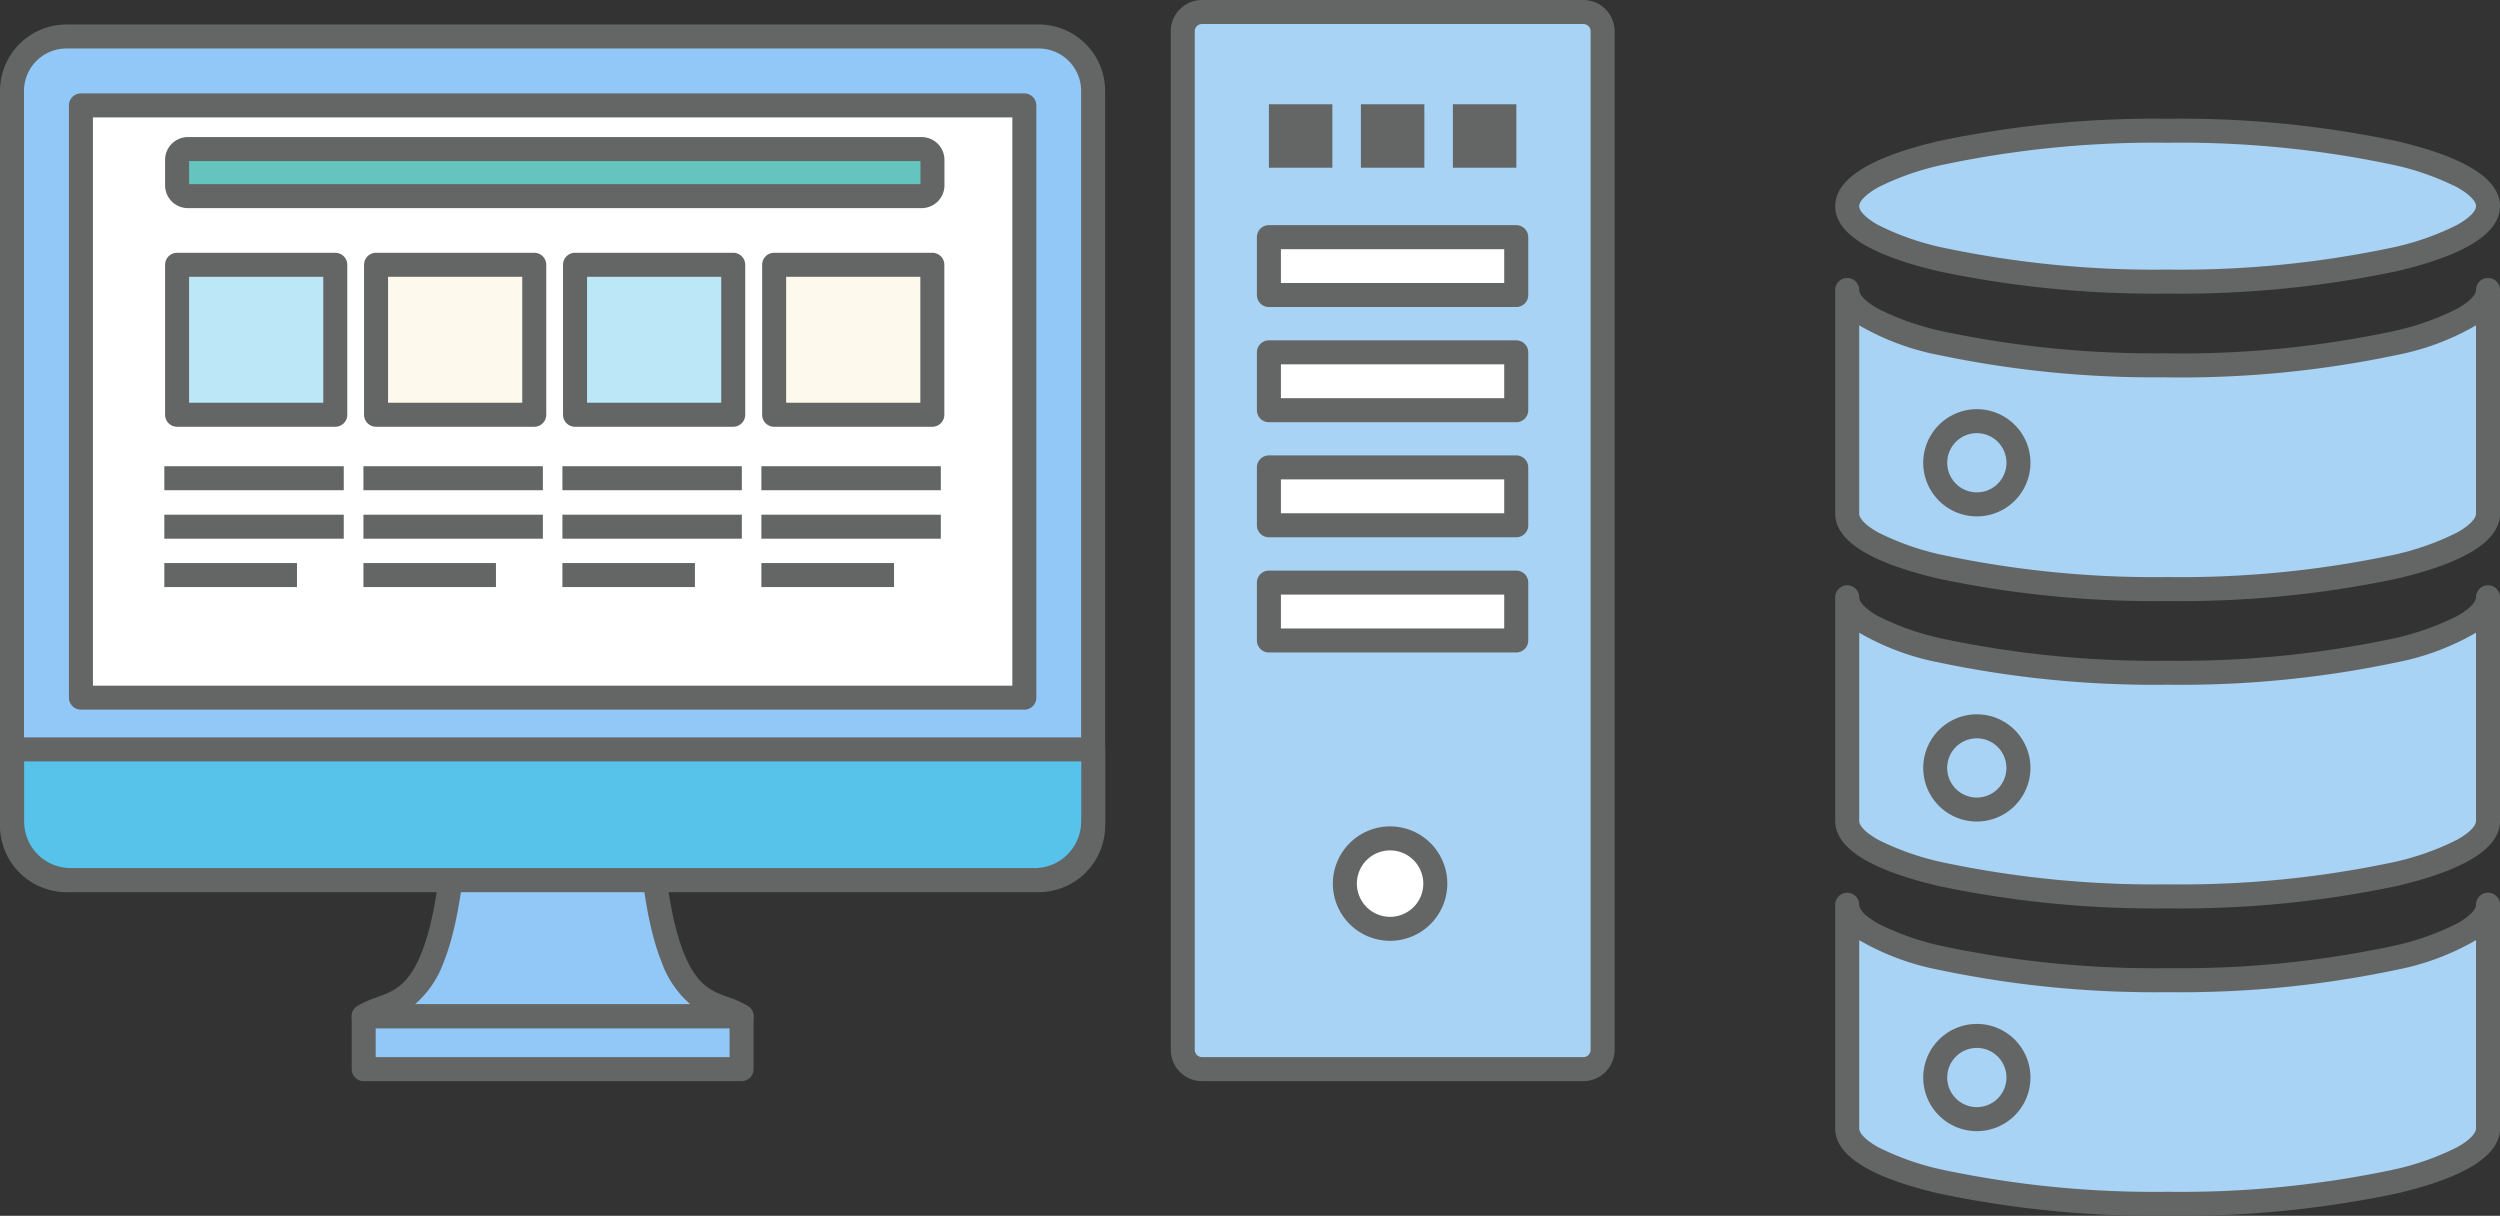
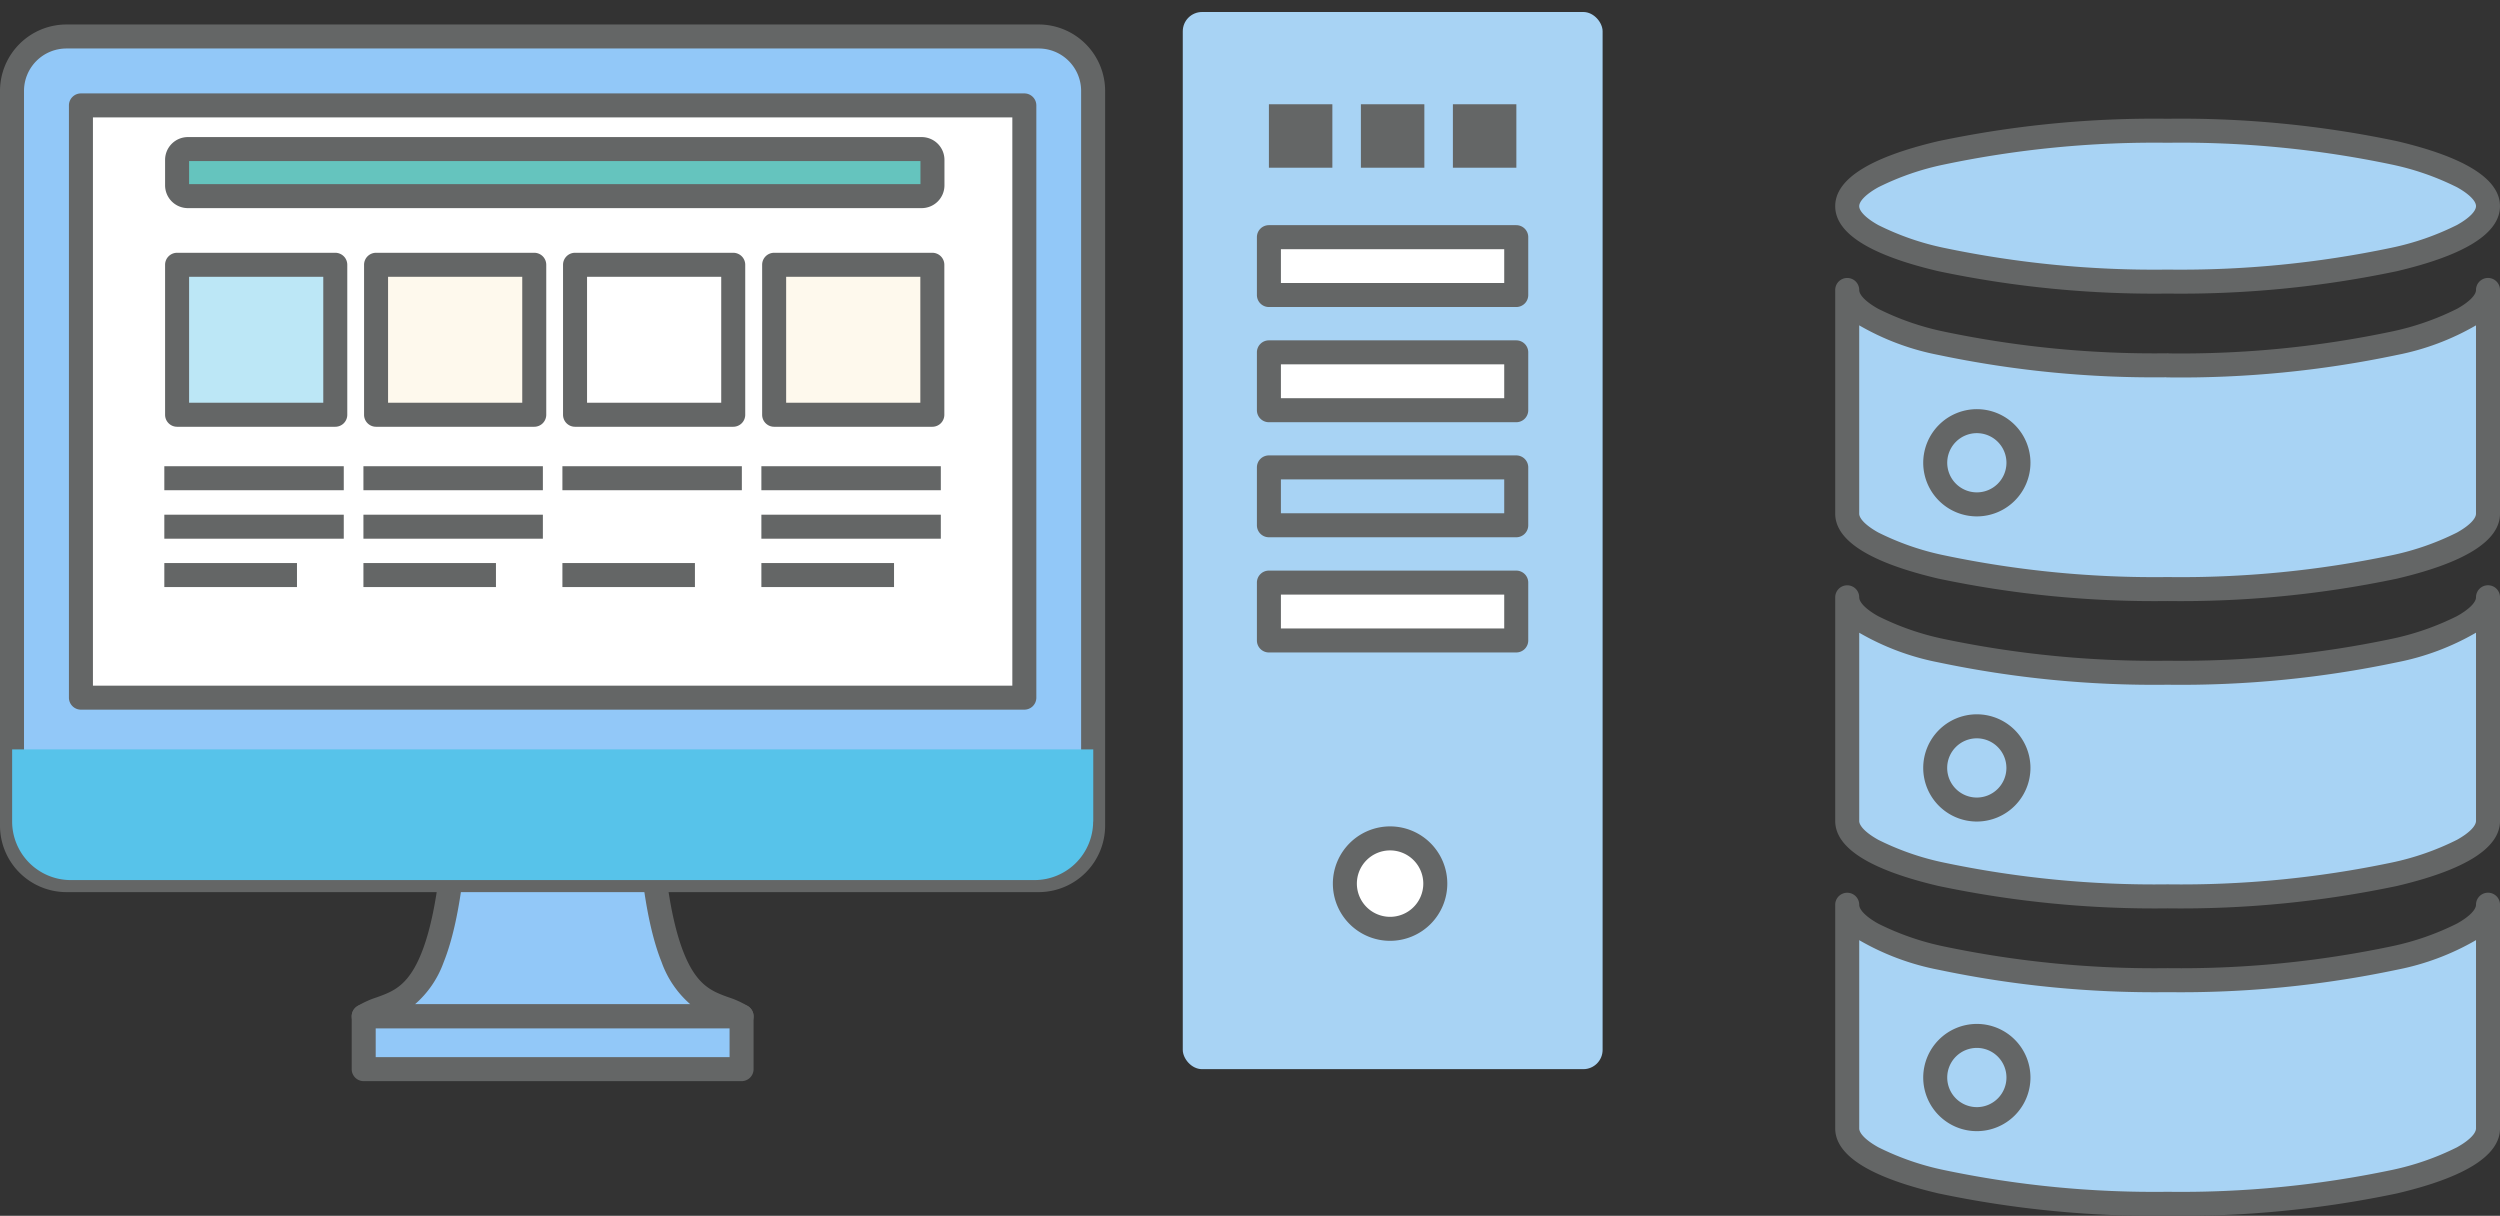
<svg xmlns="http://www.w3.org/2000/svg" width="206.195" height="100.276" viewBox="0 0 206.195 100.276">
  <rect x="0" y="0" width="206.195" height="100.276" fill="#333333" stroke="none" />
  <g id="グループ_872" data-name="グループ 872" transform="translate(-1266.795 -2170.897)">
    <g id="グループ_1004" data-name="グループ 1004" transform="translate(48 276)">
      <g id="グループ_861" data-name="グループ 861" transform="translate(1371.15 1905.681)">
        <g id="illustration-33">
          <g id="グループ_798" data-name="グループ 798" transform="translate(0 0)">
            <ellipse id="楕円形_142" data-name="楕円形 142" cx="26.425" cy="6.221" rx="26.425" ry="6.221" transform="translate(0)" fill="#a8d3f4" />
            <path id="楕円形_142_-_アウトライン" data-name="楕円形 142 - アウトライン" d="M26.425-.99A86.5,86.5,0,0,1,45.338.858c5.642,1.328,8.5,3.132,8.5,5.362s-2.861,4.034-8.5,5.362a86.5,86.5,0,0,1-18.912,1.848A86.5,86.5,0,0,1,7.513,11.583C1.871,10.255-.99,8.451-.99,6.221S1.871,2.186,7.513.858A86.5,86.5,0,0,1,26.425-.99Zm0,12.441a84.5,84.5,0,0,0,18.459-1.8,22.151,22.151,0,0,0,5.409-1.879c.982-.546,1.568-1.128,1.568-1.556s-.586-1.01-1.568-1.556a22.151,22.151,0,0,0-5.409-1.879A84.5,84.5,0,0,0,26.425.99a84.5,84.5,0,0,0-18.459,1.8A22.151,22.151,0,0,0,2.558,4.664C1.576,5.211.99,5.793.99,6.221s.586,1.01,1.568,1.556A22.151,22.151,0,0,0,7.967,9.656,84.5,84.5,0,0,0,26.425,11.451Z" transform="translate(0)" fill="#646666" />
            <path id="パス_518" data-name="パス 518" d="M27.415,20.481C12.818,20.481.99,17.7.99,14.27V32.714c0,3.432,11.828,6.221,26.425,6.221S53.84,36.156,53.84,32.714V14.27c0,3.432-11.828,6.221-26.425,6.221Z" transform="translate(-0.99 -1.137)" fill="#a8d3f4" />
            <path id="パス_518_-_アウトライン" data-name="パス 518 - アウトライン" d="M.99,13.28a.99.99,0,0,1,.99.99c0,.427.586,1.007,1.567,1.553A22.162,22.162,0,0,0,8.955,17.7a84.653,84.653,0,0,0,18.46,1.792,1,1,0,0,1,.14.01,84.229,84.229,0,0,0,18.32-1.8,22.161,22.161,0,0,0,5.408-1.879c.982-.546,1.568-1.127,1.568-1.555a.99.99,0,0,1,1.98,0V32.714c0,2.232-2.86,4.037-8.5,5.365a86.566,86.566,0,0,1-18.913,1.846A86.46,86.46,0,0,1,8.5,38.075C2.86,36.746,0,34.943,0,32.714V14.27A.99.99,0,0,1,.99,13.28Zm26.284,8.191A86.422,86.422,0,0,1,8.5,19.626a20.945,20.945,0,0,1-6.522-2.44V32.714c0,.427.586,1.008,1.568,1.555a22.161,22.161,0,0,0,5.408,1.879,84.463,84.463,0,0,0,18.46,1.8,84.569,84.569,0,0,0,18.46-1.793,22.119,22.119,0,0,0,5.408-1.878c.982-.547,1.568-1.129,1.568-1.559V17.188a20.955,20.955,0,0,1-6.522,2.443,86.46,86.46,0,0,1-18.914,1.85A1,1,0,0,1,27.274,21.471Z" transform="translate(-0.99 -1.137)" fill="#646666" />
            <path id="パス_519" data-name="パス 519" d="M27.415,46.121C12.828,46.121.99,43.342.99,39.9V58.344c0,3.432,11.828,6.221,26.425,6.221S53.84,61.786,53.84,58.344V39.9c0,3.432-11.828,6.221-26.425,6.221Z" transform="translate(-0.99 -1.419)" fill="#a8d3f4" />
            <path id="パス_519_-_アウトライン" data-name="パス 519 - アウトライン" d="M.99,38.91a.99.99,0,0,1,.99.99c0,.429.587,1.012,1.569,1.559a22.143,22.143,0,0,0,5.41,1.878,84.566,84.566,0,0,0,18.456,1.793,84.463,84.463,0,0,0,18.46-1.8,22.161,22.161,0,0,0,5.408-1.879c.982-.546,1.568-1.127,1.568-1.555a.99.99,0,0,1,1.98,0V58.344c0,2.232-2.86,4.037-8.5,5.365a86.565,86.565,0,0,1-18.913,1.846A86.46,86.46,0,0,1,8.5,63.705C2.86,62.376,0,60.573,0,58.344V39.9A.99.99,0,0,1,.99,38.91ZM27.415,63.575a84.57,84.57,0,0,0,18.46-1.793A22.119,22.119,0,0,0,51.283,59.9c.982-.547,1.568-1.129,1.568-1.559V42.818a20.956,20.956,0,0,1-6.522,2.443,86.46,86.46,0,0,1-18.914,1.85,86.563,86.563,0,0,1-18.91-1.846A20.933,20.933,0,0,1,1.98,42.821V58.344c0,.427.586,1.008,1.568,1.555a22.16,22.16,0,0,0,5.408,1.879A84.463,84.463,0,0,0,27.415,63.575Z" transform="translate(-0.99 -1.419)" fill="#646666" />
            <path id="パス_520" data-name="パス 520" d="M27.415,71.761C12.828,71.761.99,68.982.99,65.54V83.984c0,3.432,11.828,6.221,26.425,6.221S53.84,87.426,53.84,83.984V65.54c0,3.432-11.828,6.221-26.425,6.221Z" transform="translate(-0.99 -1.702)" fill="#a8d3f4" />
            <path id="パス_520_-_アウトライン" data-name="パス 520 - アウトライン" d="M.99,64.55a.99.99,0,0,1,.99.99c0,.429.587,1.012,1.569,1.559a22.143,22.143,0,0,0,5.41,1.878,84.566,84.566,0,0,0,18.456,1.793,84.463,84.463,0,0,0,18.46-1.8,22.161,22.161,0,0,0,5.408-1.879c.982-.546,1.568-1.127,1.568-1.555a.99.99,0,0,1,1.98,0V83.984c0,2.232-2.86,4.037-8.5,5.365a86.566,86.566,0,0,1-18.913,1.846A86.46,86.46,0,0,1,8.5,89.345C2.86,88.016,0,86.213,0,83.984V65.54A.99.99,0,0,1,.99,64.55ZM27.415,89.215a84.57,84.57,0,0,0,18.46-1.793,22.119,22.119,0,0,0,5.408-1.878c.982-.547,1.568-1.129,1.568-1.559V68.458A20.955,20.955,0,0,1,46.329,70.9a86.46,86.46,0,0,1-18.914,1.85A86.562,86.562,0,0,1,8.506,70.9,20.933,20.933,0,0,1,1.98,68.461V83.984c0,.427.586,1.008,1.568,1.555a22.161,22.161,0,0,0,5.408,1.879A84.463,84.463,0,0,0,27.415,89.215Z" transform="translate(-0.99 -1.702)" fill="#646666" />
          </g>
          <path id="パス_521" data-name="パス 521" d="M15.193,28.642a3.432,3.432,0,1,1-3.432-3.432,3.427,3.427,0,0,1,3.432,3.432Z" transform="translate(-1.071 -1.257)" fill="#a8d3f4" />
          <path id="パス_521_-_アウトライン" data-name="パス 521 - アウトライン" d="M11.762,24.22A4.422,4.422,0,1,1,7.34,28.642,4.427,4.427,0,0,1,11.762,24.22Zm0,6.863A2.442,2.442,0,1,0,9.32,28.642,2.444,2.444,0,0,0,11.762,31.083Z" transform="translate(-1.071 -1.257)" fill="#646666" />
          <path id="パス_522" data-name="パス 522" d="M15.193,54.092a3.432,3.432,0,1,1-3.432-3.432A3.427,3.427,0,0,1,15.193,54.092Z" transform="translate(-1.071 -1.538)" fill="#a8d3f4" />
          <path id="パス_522_-_アウトライン" data-name="パス 522 - アウトライン" d="M11.762,58.513a4.422,4.422,0,1,1,4.422-4.422A4.427,4.427,0,0,1,11.762,58.513Zm0-6.863A2.442,2.442,0,1,0,14.2,54.092,2.444,2.444,0,0,0,11.762,51.65Z" transform="translate(-1.071 -1.538)" fill="#646666" />
-           <path id="パス_523" data-name="パス 523" d="M15.193,79.912a3.432,3.432,0,1,1-3.432-3.432A3.427,3.427,0,0,1,15.193,79.912Z" transform="translate(-1.071 -1.823)" fill="#a8d3f4" />
+           <path id="パス_523" data-name="パス 523" d="M15.193,79.912a3.432,3.432,0,1,1-3.432-3.432Z" transform="translate(-1.071 -1.823)" fill="#a8d3f4" />
          <path id="パス_523_-_アウトライン" data-name="パス 523 - アウトライン" d="M11.762,75.49A4.422,4.422,0,1,1,7.34,79.912,4.427,4.427,0,0,1,11.762,75.49Zm0,6.863A2.442,2.442,0,1,0,9.32,79.912,2.444,2.444,0,0,0,11.762,82.353Z" transform="translate(-1.071 -1.823)" fill="#646666" />
        </g>
      </g>
      <g id="illustration-32" transform="translate(1219.785 1895.887)">
        <g id="グループ_792" data-name="グループ 792" transform="translate(96.563)">
          <g id="グループ_791" data-name="グループ 791">
            <rect id="長方形_1815" data-name="長方形 1815" width="34.627" height="87.192" rx="1.59" fill="#a8d3f4" />
-             <path id="長方形_1815_-_アウトライン" data-name="長方形 1815 - アウトライン" d="M1.59-.99H33.037a2.583,2.583,0,0,1,2.58,2.58V85.6a2.583,2.583,0,0,1-2.58,2.58H1.59A2.583,2.583,0,0,1-.99,85.6V1.59A2.583,2.583,0,0,1,1.59-.99ZM33.037,86.2a.6.6,0,0,0,.6-.6V1.59a.6.6,0,0,0-.6-.6H1.59a.6.6,0,0,0-.6.6V85.6a.6.6,0,0,0,.6.6Z" fill="#646666" />
            <path id="パス_515" data-name="パス 515" d="M110.739,67.149a3.729,3.729,0,1,1-3.729-3.729A3.731,3.731,0,0,1,110.739,67.149Z" transform="translate(-89.911 4.739)" fill="#fff" />
            <path id="パス_515_-_アウトライン" data-name="パス 515 - アウトライン" d="M107.009,62.43a4.719,4.719,0,1,1-4.719,4.719A4.725,4.725,0,0,1,107.009,62.43Zm0,7.459a2.739,2.739,0,1,0-2.739-2.739A2.742,2.742,0,0,0,107.009,69.889Z" transform="translate(-89.911 4.739)" fill="#646666" />
            <rect id="長方形_1816" data-name="長方形 1816" width="5.234" height="5.234" transform="translate(7.104 7.609)" fill="#646666" />
            <rect id="長方形_1817" data-name="長方形 1817" width="5.234" height="5.234" transform="translate(14.691 7.609)" fill="#646666" />
            <rect id="長方形_1818" data-name="長方形 1818" width="5.234" height="5.234" transform="translate(22.279 7.609)" fill="#646666" />
          </g>
          <rect id="長方形_1819" data-name="長方形 1819" width="20.398" height="4.772" transform="translate(7.104 18.571)" fill="#fff" />
          <path id="長方形_1819_-_アウトライン" data-name="長方形 1819 - アウトライン" d="M0-.99H20.4a.99.99,0,0,1,.99.99V4.772a.99.99,0,0,1-.99.99H0a.99.99,0,0,1-.99-.99V0A.99.99,0,0,1,0-.99ZM19.408.99H.99V3.782H19.408Z" transform="translate(7.104 18.571)" fill="#646666" />
          <rect id="長方形_1820" data-name="長方形 1820" width="20.398" height="4.772" transform="translate(7.104 28.072)" fill="#fff" />
          <path id="長方形_1820_-_アウトライン" data-name="長方形 1820 - アウトライン" d="M0-.99H20.4a.99.99,0,0,1,.99.99V4.772a.99.99,0,0,1-.99.99H0a.99.99,0,0,1-.99-.99V0A.99.99,0,0,1,0-.99ZM19.408.99H.99V3.782H19.408Z" transform="translate(7.104 28.072)" fill="#646666" />
-           <rect id="長方形_1821" data-name="長方形 1821" width="20.398" height="4.772" transform="translate(7.104 37.561)" fill="#fff" />
          <path id="長方形_1821_-_アウトライン" data-name="長方形 1821 - アウトライン" d="M0-.99H20.4a.99.99,0,0,1,.99.99V4.772a.99.99,0,0,1-.99.99H0a.99.99,0,0,1-.99-.99V0A.99.99,0,0,1,0-.99ZM19.408.99H.99V3.782H19.408Z" transform="translate(7.104 37.561)" fill="#646666" />
          <rect id="長方形_1822" data-name="長方形 1822" width="20.398" height="4.772" transform="translate(7.104 47.062)" fill="#fff" />
          <path id="長方形_1822_-_アウトライン" data-name="長方形 1822 - アウトライン" d="M0-.99H20.4a.99.99,0,0,1,.99.99V4.772a.99.99,0,0,1-.99.99H0a.99.99,0,0,1-.99-.99V0A.99.99,0,0,1,0-.99ZM19.408.99H.99V3.782H19.408Z" transform="translate(7.104 47.062)" fill="#646666" />
        </g>
        <g id="グループ_794" data-name="グループ 794" transform="translate(0 2.02)">
          <g id="グループ_793" data-name="グループ 793" transform="translate(29.007 56.562)">
            <path id="パス_516" data-name="パス 516" d="M51.323,54.51c0,25.159,5.008,22.408,7.824,24.256H27.98c2.816-1.838,7.824.9,7.824-24.256h15.53Z" transform="translate(-27.98 -54.51)" fill="#92c8f8" />
            <path id="パス_516_-_アウトライン" data-name="パス 516 - アウトライン" d="M51.323,53.52H51.4a.99.99,0,0,1,.922.989s0,0,0,0h0s0,0,0,0v.021h0a1,1,0,0,1-.01.118c.007,9.25.686,15.432,2.074,18.9,1.083,2.7,2.34,3.158,3.671,3.64a7.55,7.55,0,0,1,1.633.747.99.99,0,0,1-.543,1.818H27.98a.99.99,0,0,1-.541-1.819,7.562,7.562,0,0,1,1.627-.741c1.331-.48,2.588-.934,3.672-3.636,1.4-3.482,2.076-9.714,2.076-19.051a.99.99,0,0,1,.99-.99H51.323Zm-.987,1.98H36.791c-.049,9.051-.775,15.206-2.216,18.8A8.282,8.282,0,0,1,32.2,77.776H54.929a8.28,8.28,0,0,1-2.38-3.488C51.11,70.7,50.384,64.546,50.336,55.5Z" transform="translate(-27.98 -54.51)" fill="#646666" />
            <rect id="長方形_1823" data-name="長方形 1823" width="31.167" height="4.353" transform="translate(0 24.256)" fill="#92c8f8" />
            <path id="長方形_1823_-_アウトライン" data-name="長方形 1823 - アウトライン" d="M0-.99H31.167a.99.99,0,0,1,.99.99V4.353a.99.99,0,0,1-.99.99H0a.99.99,0,0,1-.99-.99V0A.99.99,0,0,1,0-.99ZM30.177.99H.99V3.363H30.177Z" transform="translate(0 24.256)" fill="#646666" />
          </g>
          <rect id="長方形_1824" data-name="長方形 1824" width="89.169" height="69.577" rx="4.49" fill="#92c8f8" />
          <path id="長方形_1824_-_アウトライン" data-name="長方形 1824 - アウトライン" d="M4.49-.99H84.679a5.486,5.486,0,0,1,5.48,5.48v60.6a5.486,5.486,0,0,1-5.48,5.48H4.49a5.486,5.486,0,0,1-5.48-5.48V4.49A5.486,5.486,0,0,1,4.49-.99ZM84.679,68.587a3.5,3.5,0,0,0,3.5-3.5V4.49a3.5,3.5,0,0,0-3.5-3.5H4.49a3.5,3.5,0,0,0-3.5,3.5v60.6a3.5,3.5,0,0,0,3.5,3.5Z" fill="#646666" />
          <path id="パス_517" data-name="パス 517" d="M90.159,62.544a4.839,4.839,0,0,1-4.825,4.825H5.825A4.839,4.839,0,0,1,1,62.544V56.59H90.169v5.954Z" transform="translate(-0.989 2.208)" fill="#57c3ea" />
-           <path id="パス_517_-_アウトライン" data-name="パス 517 - アウトライン" d="M85.333,68.359H5.825A5.822,5.822,0,0,1,.01,62.544V56.59A.99.99,0,0,1,1,55.6H90.169a.99.99,0,0,1,.99.99v5.954a1,1,0,0,1-.013.16A5.822,5.822,0,0,1,85.333,68.359ZM1.99,57.58v4.964a3.84,3.84,0,0,0,3.835,3.835H85.333a3.84,3.84,0,0,0,3.835-3.835,1,1,0,0,1,.011-.146V57.58Z" transform="translate(-0.989 2.208)" fill="#646666" />
          <rect id="長方形_1825" data-name="長方形 1825" width="77.81" height="48.846" transform="translate(5.685 5.685)" fill="#fff" />
          <path id="長方形_1825_-_アウトライン" data-name="長方形 1825 - アウトライン" d="M0-.99H77.81A.99.99,0,0,1,78.8,0V48.846a.99.99,0,0,1-.99.99H0a.99.99,0,0,1-.99-.99V0A.99.99,0,0,1,0-.99ZM76.82.99H.99V47.856H76.82Z" transform="translate(5.685 5.685)" fill="#646666" />
        </g>
        <g id="グループ_797" data-name="グループ 797" transform="translate(12.563 11.306)">
          <g id="グループ_796" data-name="グループ 796" transform="translate(1.053)">
            <rect id="長方形_1826" data-name="長方形 1826" width="13.047" height="12.37" transform="translate(49.244 9.543)" fill="#fef9ed" />
            <path id="長方形_1826_-_アウトライン" data-name="長方形 1826 - アウトライン" d="M0-.99H13.047a.99.99,0,0,1,.99.99V12.37a.99.99,0,0,1-.99.99H0a.99.99,0,0,1-.99-.99V0A.99.99,0,0,1,0-.99ZM12.057.99H.99V11.38H12.057Z" transform="translate(49.244 9.543)" fill="#646666" />
-             <rect id="長方形_1827" data-name="長方形 1827" width="13.047" height="12.37" transform="translate(32.822 9.543)" fill="#bce7f6" />
            <path id="長方形_1827_-_アウトライン" data-name="長方形 1827 - アウトライン" d="M0-.99H13.047a.99.99,0,0,1,.99.99V12.37a.99.99,0,0,1-.99.99H0a.99.99,0,0,1-.99-.99V0A.99.99,0,0,1,0-.99ZM12.057.99H.99V11.38H12.057Z" transform="translate(32.822 9.543)" fill="#646666" />
            <rect id="長方形_1828" data-name="長方形 1828" width="13.047" height="12.37" transform="translate(16.411 9.543)" fill="#fef9ed" />
            <path id="長方形_1828_-_アウトライン" data-name="長方形 1828 - アウトライン" d="M0-.99H13.047a.99.99,0,0,1,.99.99V12.37a.99.99,0,0,1-.99.99H0a.99.99,0,0,1-.99-.99V0A.99.99,0,0,1,0-.99ZM12.057.99H.99V11.38H12.057Z" transform="translate(16.411 9.543)" fill="#646666" />
            <g id="グループ_795" data-name="グループ 795">
              <rect id="長方形_1829" data-name="長方形 1829" width="13.047" height="12.37" transform="translate(0 9.543)" fill="#bce7f6" />
              <path id="長方形_1829_-_アウトライン" data-name="長方形 1829 - アウトライン" d="M0-.99H13.047a.99.99,0,0,1,.99.99V12.37a.99.99,0,0,1-.99.99H0a.99.99,0,0,1-.99-.99V0A.99.99,0,0,1,0-.99ZM12.057.99H.99V11.38H12.057Z" transform="translate(0 9.543)" fill="#646666" />
              <rect id="長方形_1830" data-name="長方形 1830" width="62.301" height="3.88" rx="0.89" fill="#65c4be" />
              <path id="長方形_1830_-_アウトライン" data-name="長方形 1830 - アウトライン" d="M.89-.99H61.411A1.882,1.882,0,0,1,63.291.89v2.1a1.882,1.882,0,0,1-1.88,1.88H.89A1.882,1.882,0,0,1-.99,2.99V.89A1.882,1.882,0,0,1,.89-.99ZM61.311.99H.99v1.9H61.311Z" fill="#646666" />
            </g>
          </g>
          <path id="線_476" data-name="線 476" d="M14.8.99H0V-.99H14.8Z" transform="translate(0 27.147)" fill="#646666" />
          <path id="線_477" data-name="線 477" d="M14.8.99H0V-.99H14.8Z" transform="translate(0 31.145)" fill="#646666" />
          <path id="線_478" data-name="線 478" d="M10.941.99H0V-.99H10.941Z" transform="translate(0 35.133)" fill="#646666" />
          <path id="線_479" data-name="線 479" d="M14.8.99H0V-.99H14.8Z" transform="translate(16.422 27.147)" fill="#646666" />
          <path id="線_480" data-name="線 480" d="M14.8.99H0V-.99H14.8Z" transform="translate(16.422 31.145)" fill="#646666" />
          <path id="線_481" data-name="線 481" d="M10.93.99H0V-.99H10.93Z" transform="translate(16.422 35.133)" fill="#646666" />
          <path id="線_482" data-name="線 482" d="M14.8.99H0V-.99H14.8Z" transform="translate(32.833 27.147)" fill="#646666" />
-           <path id="線_483" data-name="線 483" d="M14.8.99H0V-.99H14.8Z" transform="translate(32.833 31.145)" fill="#646666" />
          <path id="線_484" data-name="線 484" d="M10.93.99H0V-.99H10.93Z" transform="translate(32.833 35.133)" fill="#646666" />
          <path id="線_485" data-name="線 485" d="M14.8.99H0V-.99H14.8Z" transform="translate(49.244 27.147)" fill="#646666" />
          <path id="線_486" data-name="線 486" d="M14.8.99H0V-.99H14.8Z" transform="translate(49.244 31.145)" fill="#646666" />
          <path id="線_487" data-name="線 487" d="M10.941.99H0V-.99H10.941Z" transform="translate(49.244 35.133)" fill="#646666" />
        </g>
      </g>
    </g>
  </g>
</svg>